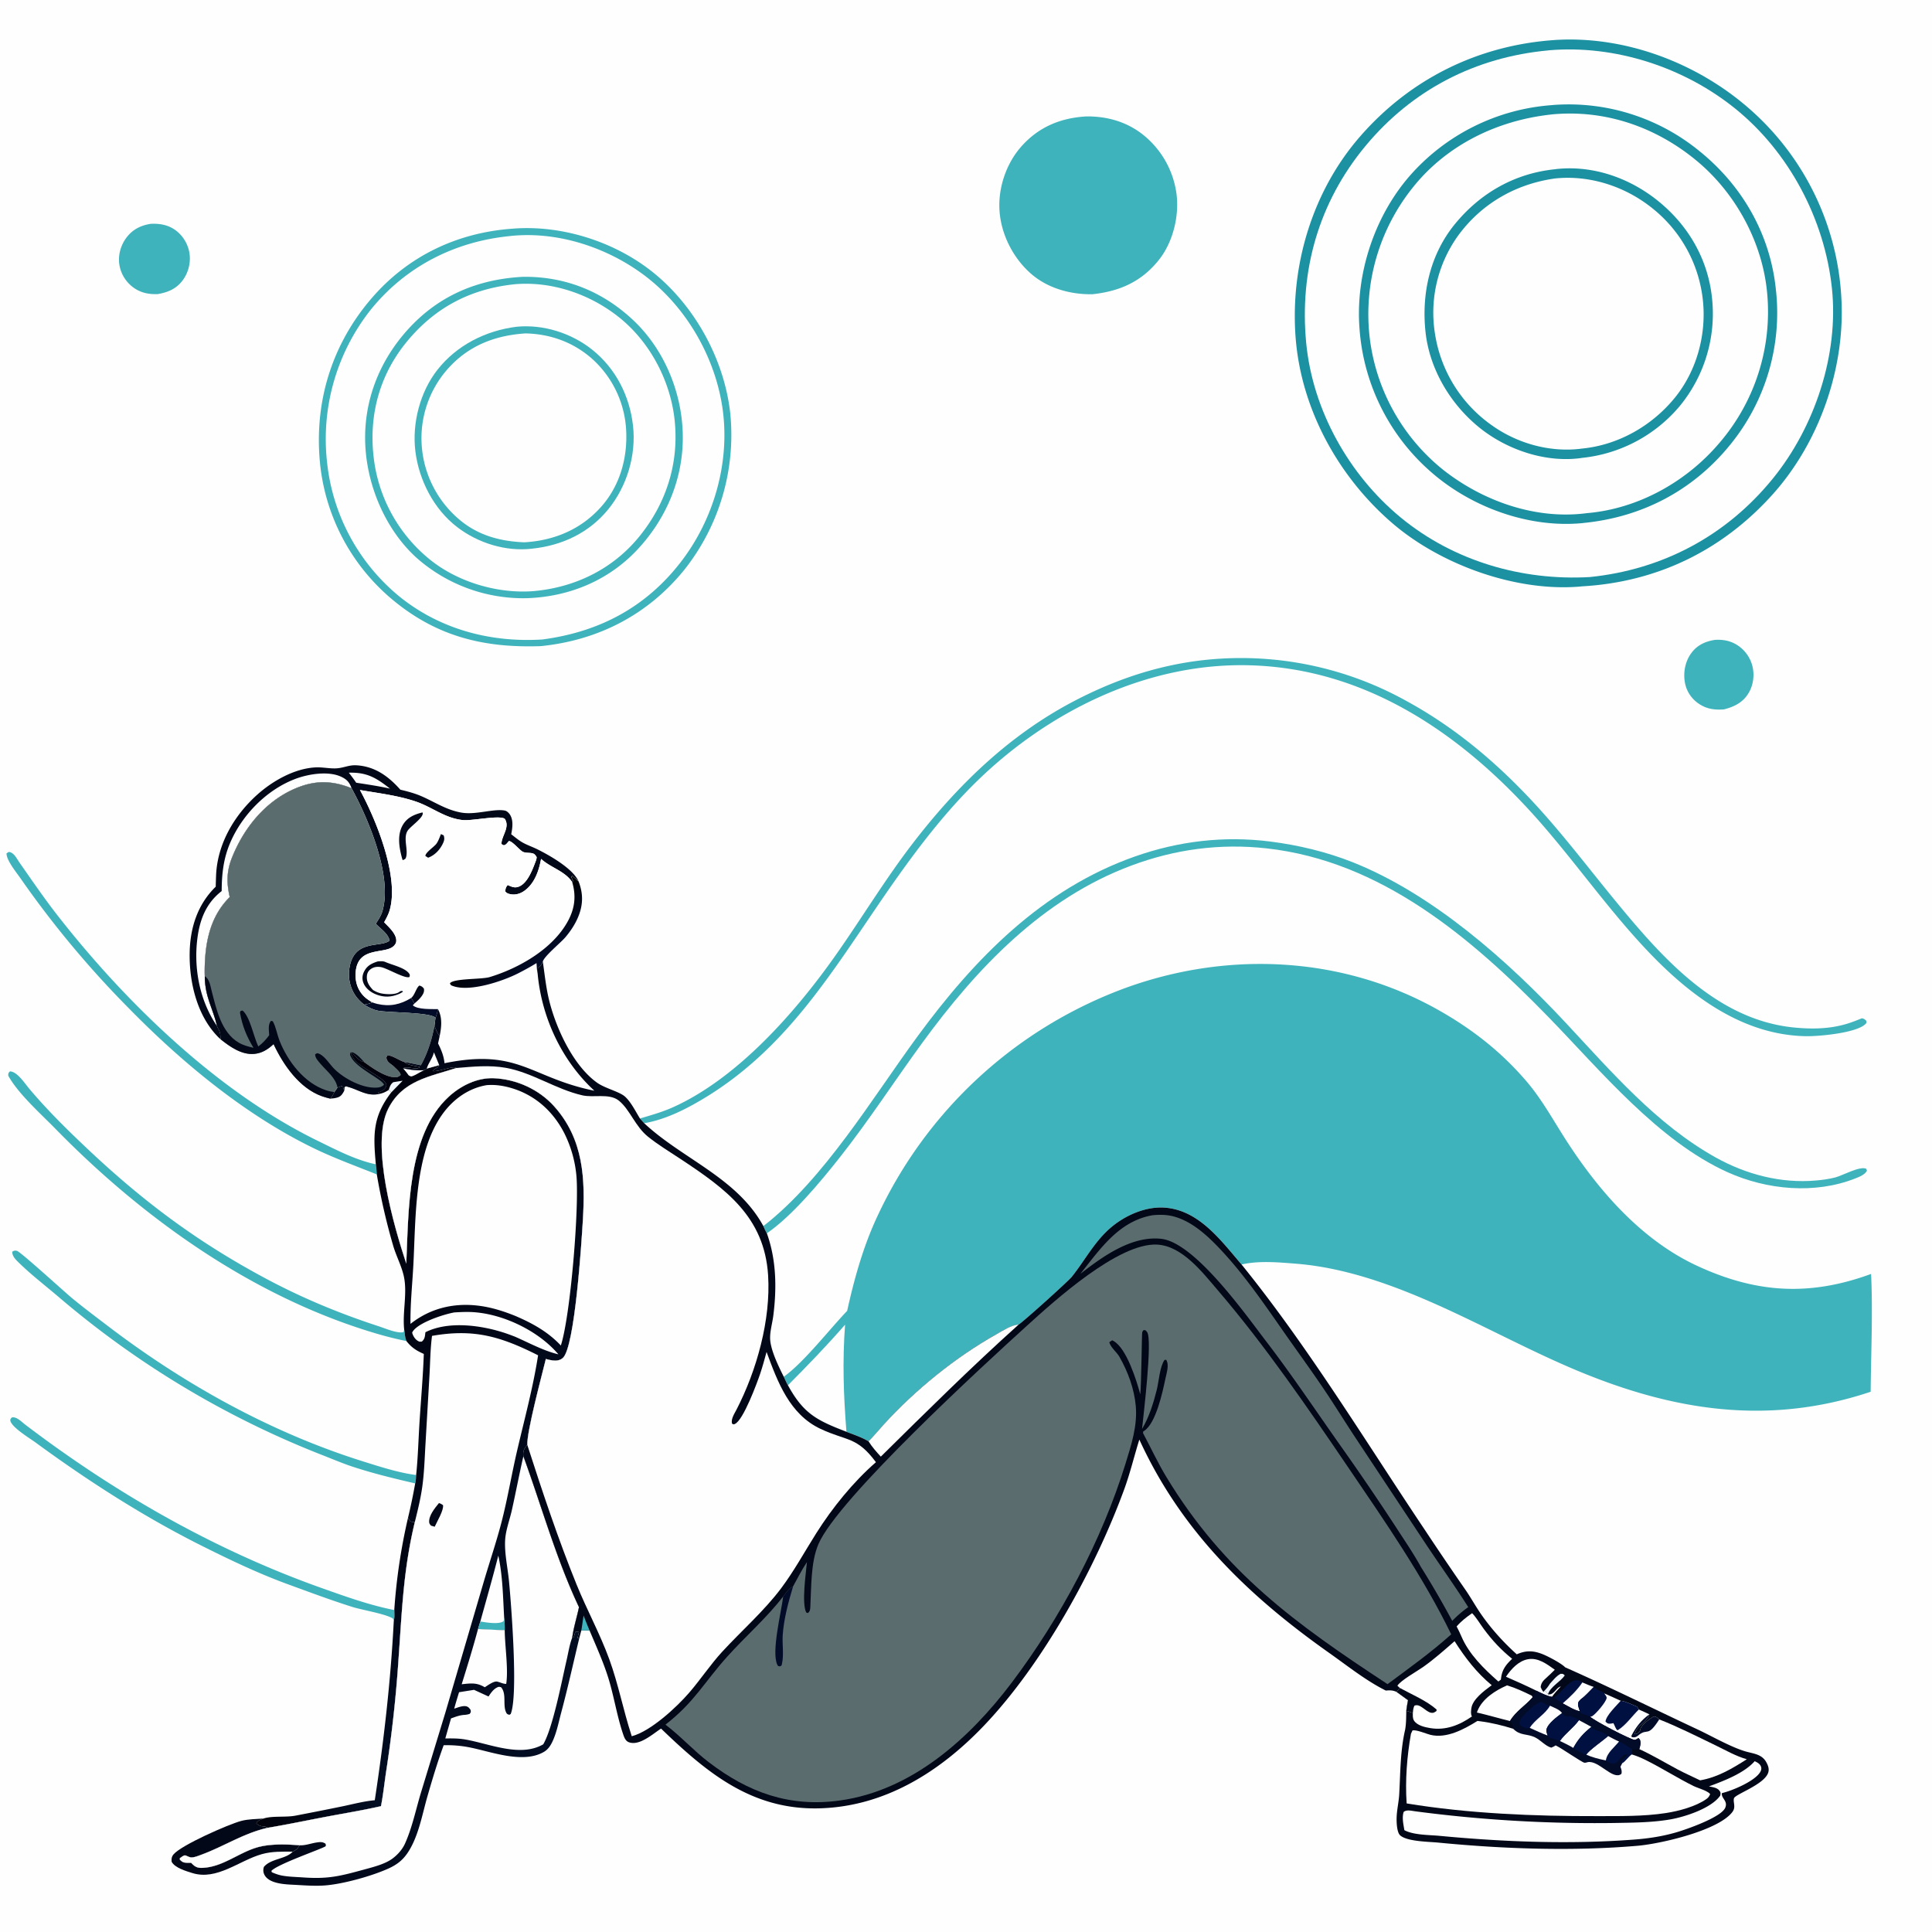
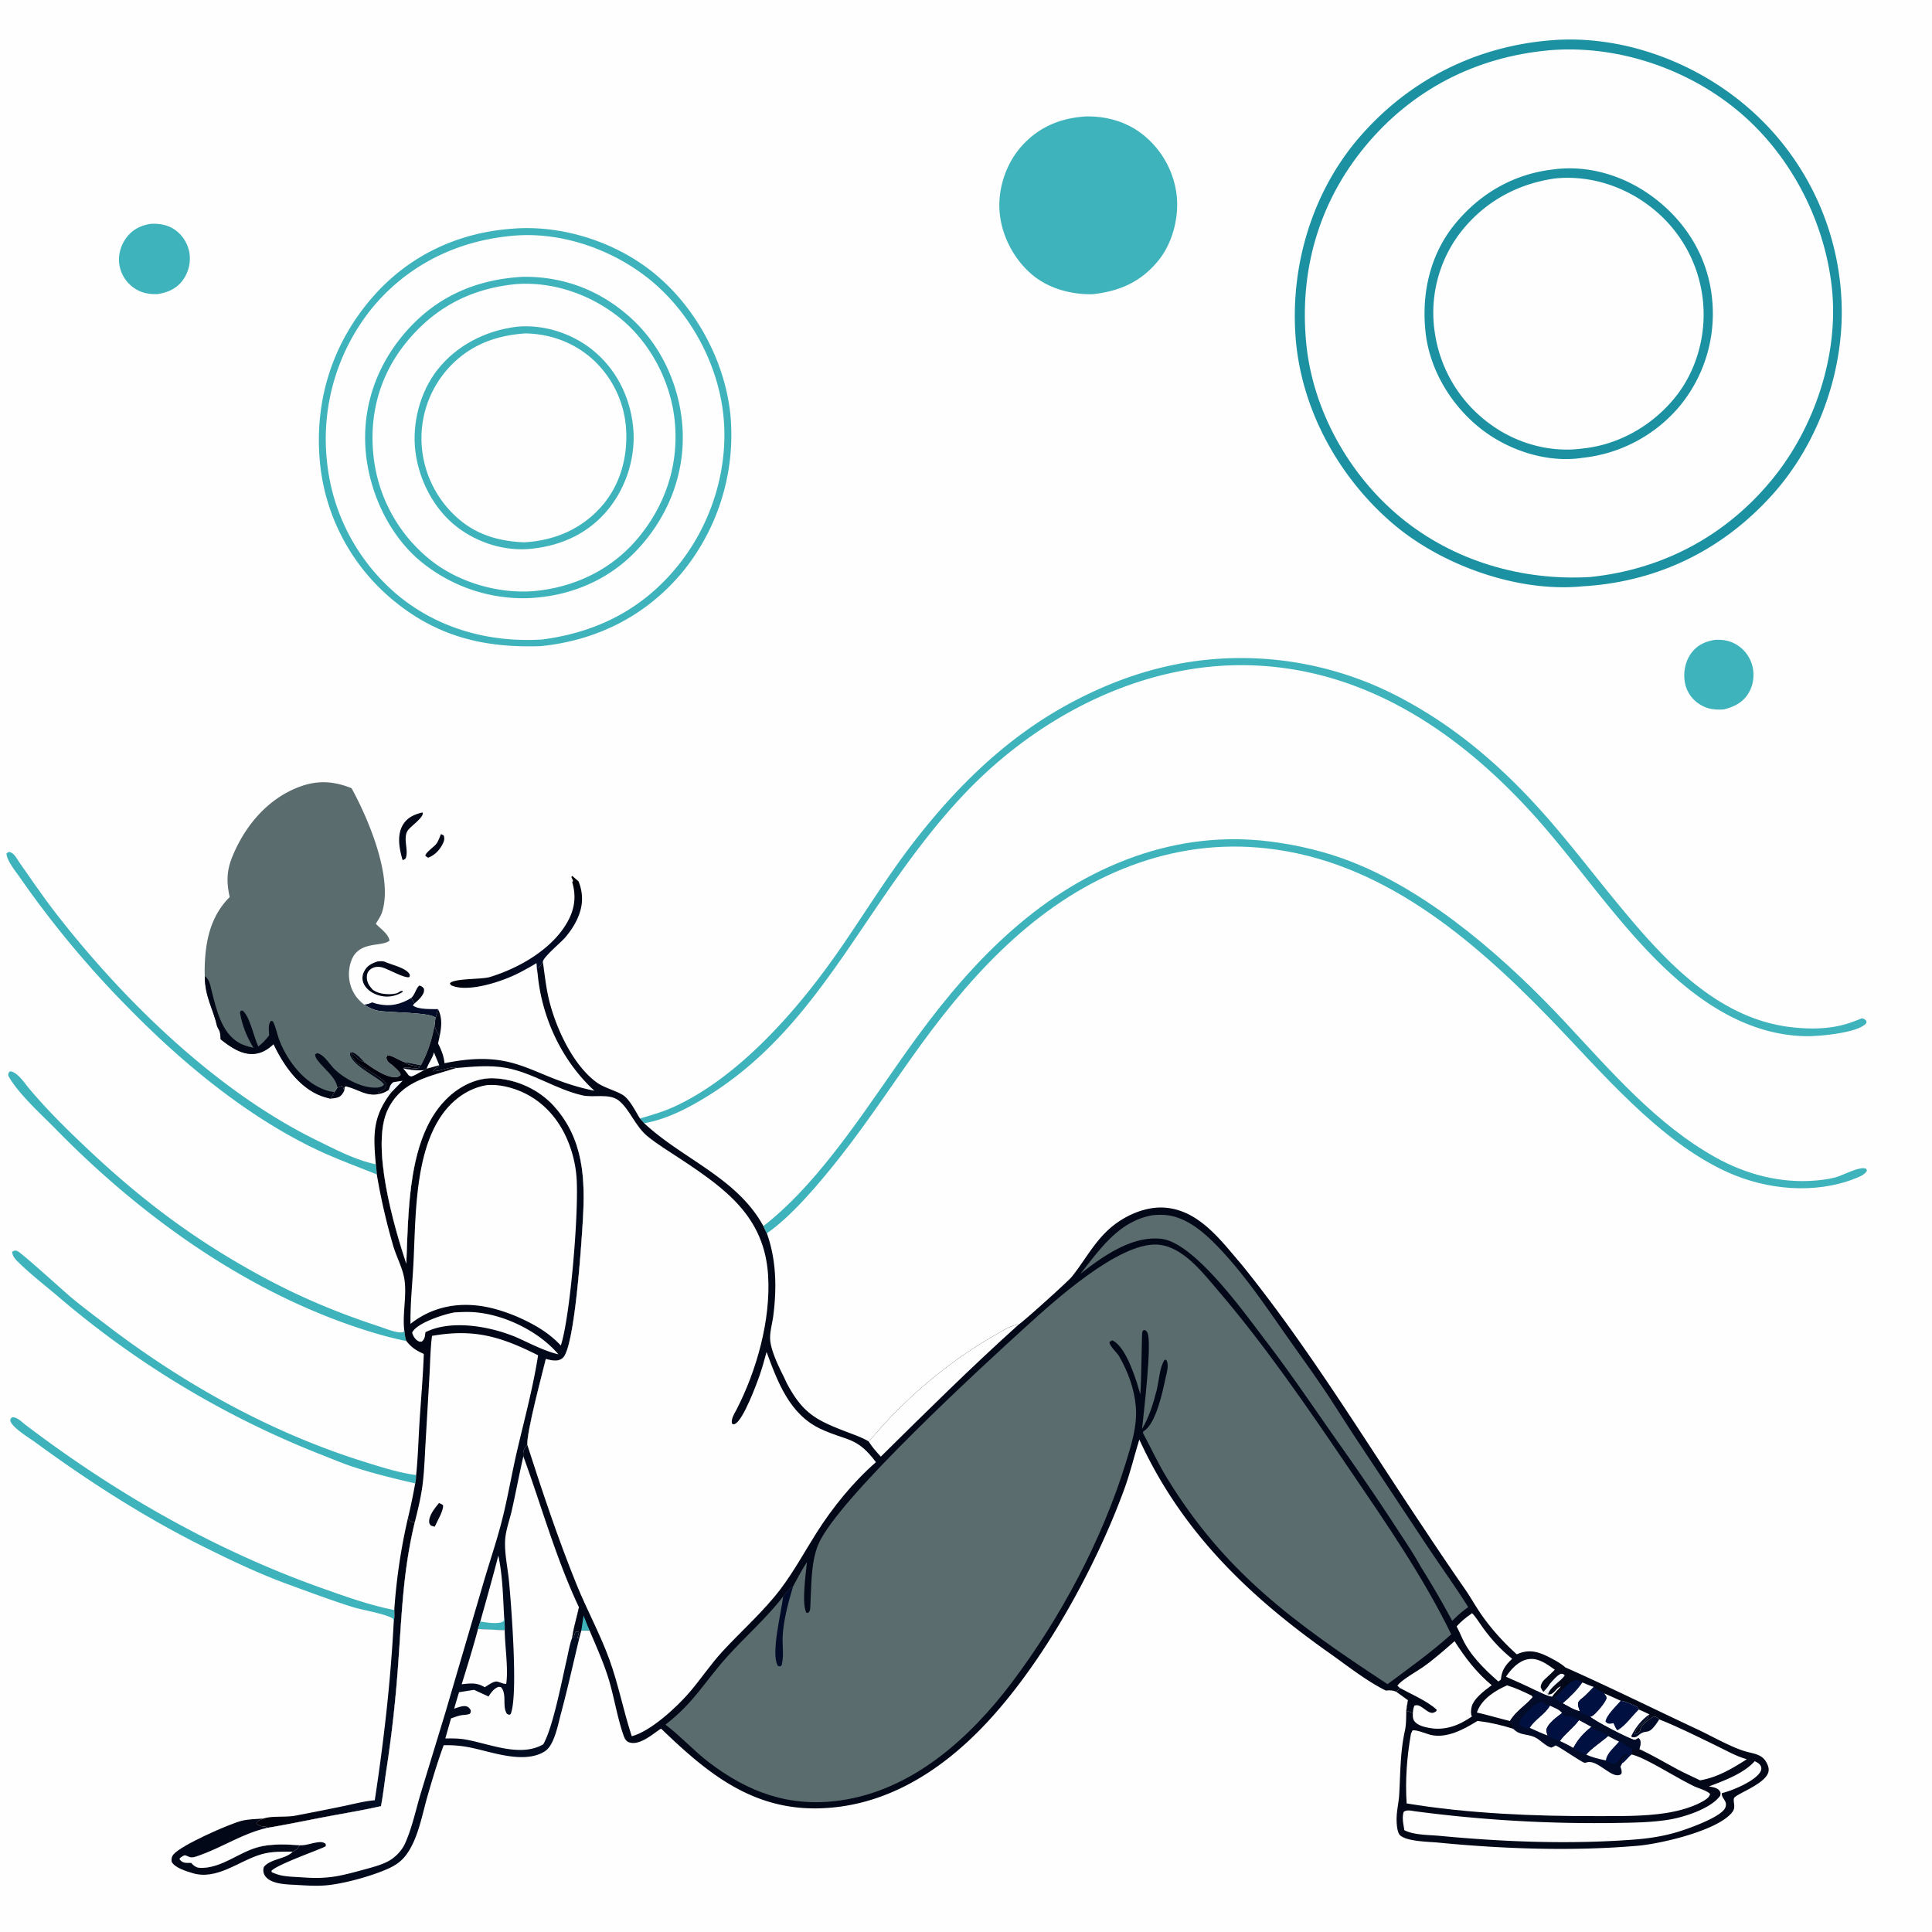
<svg xmlns="http://www.w3.org/2000/svg" style="display:block" viewBox="0 0 2048 2048">
  <defs>
    <linearGradient id="a" x1="335.026" x2="442.165" y1="1766.46" y2="1808.41" gradientUnits="userSpaceOnUse">
      <stop class="stop0" offset="0" stop-color="#000009" />
      <stop class="stop1" offset="1" stop-color="#020E24" />
    </linearGradient>
    <linearGradient id="b" x1="539.663" x2="573.268" y1="980.667" y2="1022.99" gradientUnits="userSpaceOnUse">
      <stop class="stop0" offset="0" />
      <stop class="stop1" offset="1" stop-color="#010C2A" />
    </linearGradient>
    <linearGradient id="c" x1="219.802" x2="655.902" y1="1490.32" y2="1666.47" gradientUnits="userSpaceOnUse">
      <stop class="stop0" offset="0" stop-color="#00000A" />
      <stop class="stop1" offset="1" stop-color="#020D23" />
    </linearGradient>
  </defs>
  <path fill="#FEFEFE" d="M0 0h2048v2048H0z" />
  <path fill="#020817" d="m357.81 1152.83 4.395-1.64 1.43.74 1.247 4.35c-1.739 3.26-3.152 5.78-6.908 7.04-2.556.86-5.176 1.09-7.847 1.29 1.827-2.13 3.021-4.5 4.329-6.96zm-47.531 810.02c-11.041-.07-21.943-.4-32.686 2.61-23.988 6.71-47.622 28.21-73.736 20.04-6.674-2.08-18.467-5.47-21.905-11.93-.379-2.98-.003-5.48 1.968-7.82 8.393-9.97 58.118-31.83 71.762-35.49 7.387-1.98 16.04-1.96 23.676-2.54-3.265 1.44-5.842 1.8-7.629 4.95 1.889 2.33 4.812 3.23 7.777 3.51.522.05 1.057 0 1.567.12.824.19 2.055.83 2.847 1.21-25.6 5.67-46.304 19.7-70.531 28.58-3.076 1.13-8.845 3.59-11.951 2.62-5.976-1.87-4.343-3.63-10.793 1.06l-.032 1.5c2.482 2.56 3.862 3.25 7.45 3.36 1.492.05 2.992.02 4.485 0 .224.23.446.47.672.7 3.339 3.38 5.825 4.82 10.676 4.71 21.821-.51 38.838-16.09 59.078-21.84 13.42-3.82 30.802-3.25 44.644-2.11-2.205 3.82-3.284 4.69-7.339 6.76" />
  <path fill="url(#a)" d="M432.482 1609.07c.967 1.44 1.838 3.67 3.569 4.03 1.323.28 2.375.26 3.709.19-12.241 50.74-13.613 93.82-17.325 145.43a1375 1375 0 0 1-13.164 119.42c-1.796 12.09-3.098 24.49-5.432 36.45-18.668 4.29-37.638 7.37-56.46 10.92-21.195 4-42.171 8.43-63.459 12-.792-.38-2.023-1.02-2.847-1.21-.51-.12-1.045-.07-1.567-.12-2.965-.28-5.888-1.18-7.777-3.51 1.787-3.15 4.364-3.51 7.629-4.95 9.293-3.07 23.358-1.07 33.699-3.03a3712 3712 0 0 0 50.569-10.02c11.112-2.32 22.344-5.36 33.655-6.33 9.624-63.17 16.813-125.78 20.131-189.63.886-3.83.539-8.08.533-12a618.5 618.5 0 0 1 14.537-97.64" />
  <path fill="#3EB3BB" d="m417.412 1718.71-.819-2.93c-7.551-4.99-32.903-9.15-42.985-12.33-23.146-7.3-46.334-15.99-69.148-24.33-30.946-11.33-62.047-26.21-91.48-40.97-61.303-30.76-119.851-68.45-175.118-108.92-6.377-4.67-25.17-15.93-26.89-23.16-.352-1.48.603-2.2 1.351-3.38 4.838-1.62 10.782 4.72 14.6 7.62 96.098 72.95 200.907 132.96 314.832 173.37 24.946 8.85 50.163 17.91 76.19 23.03.006 3.92.353 8.17-.533 12m22.709-146.25c-22.372-5.15-44.855-10.62-66.669-17.82-11.071-3.66-21.999-8.4-32.882-12.61a978.5 978.5 0 0 1-279.488-168.12c-13.61-11.55-28.193-22.8-40.945-35.25-3.364-3.29-7.138-6.83-7.172-11.75 1.802-1.16 2.696-1.47 4.958-.97 3.69.83 50.488 43.53 57.84 49.64 12.408 10.31 25.427 20 38.249 29.79 81.178 61.98 173.579 113.35 271.276 143.92 17.589 5.5 36.294 11.6 54.554 14.14.431.06.863.12 1.294.17-.198 2.98-.196 5.97-1.015 8.86M1817.87 678.297c7.9-.487 15.26.674 22.21 4.619a37.4 37.4 0 0 1 17.33 22.356c2.73 9.941 1.29 21.208-4.19 29.985-6.07 9.722-15.23 14.059-25.92 16.751-9.5.594-17.51-.228-25.8-5.576-8.17-5.274-13.68-13.27-15.42-22.864-1.9-10.476.16-21.982 6.38-30.719 6.33-8.885 14.91-12.886 25.41-14.552M430.833 1421.58a368 368 0 0 1-28.326-6.92c-131.308-37.87-249.145-121.34-343.796-218.15-15.589-15.94-39.328-36.99-49.956-56.23.045-2.68-.05-2.61 1.77-4.57 7.603.08 15.646 12.59 20.165 17.98 19.46 23.17 41.078 44.39 63.091 65.12 59.18 55.74 116.513 98.34 188.392 136.73 38.626 20.63 78.011 36.91 119.634 50.48 6.389 2.09 19.852 7.92 26.064 6.04l.561-2.8c.798 4.07.744 8.52 2.401 12.32M159.777 237.272c8.858-.43 17.302.829 24.855 5.775 8.251 5.402 14.099 14.371 15.974 24.03 1.991 10.256-.603 21.388-6.751 29.81-6.754 9.252-15.843 13.042-26.758 14.872-8.367.262-15.929-.909-23.199-5.322a37.16 37.16 0 0 1-17.11-24.469c-2.026-10.115.73-21.016 6.708-29.334 6.555-9.12 15.376-13.672 26.281-15.362M399.433 1244.91c-23.03-9.23-46.132-17.56-68.455-28.51-71.988-35.3-138.473-90.45-194.343-147.5A1042 1042 0 0 1 21.448 930.664c-4.252-6.184-14.61-18.618-14.53-26.064l2.368-1.527c5.499.48 8.371 7.005 11.346 11.253 13.184 18.832 26.31 38.074 40.46 56.183 72 92.141 169.452 186.761 275.055 238.471 19.454 9.52 39.757 20.23 60.972 24.97l1.285.28c.478 3.56.814 7.09 1.029 10.68" />
-   <path fill="#020817" d="M228.681 939.931a716 716 0 0 1 .395-12.501c1.532-33.014 19.16-62.965 43.328-84.776 16.43-14.829 40.08-28.319 62.729-29.214 7.473-.295 15.296 1.641 22.64.947 7.148-.675 12.466-3.595 20.149-3.139 19.543 1.157 33.896 11.666 46.444 25.84 7.612 1.814 15.397 3.866 22.578 7.011 14.583 6.385 26.05 14.43 42.117 17.282 15.454 2.743 34.582-4.586 46.369-2.084 1.877.399 4.01 2.515 5.061 4.124 3.948 6.036 2.731 14.323 1.408 20.953 3.717 2.759 7.312 5.914 11.296 8.273 5.035 2.98 10.793 4.869 16.051 7.453 13.111 6.442 38.325 20.754 44.049 34.215a285 285 0 0 0-6.789-5.834l-.831 1.2 1.822 4.084-.93 1.339c-7.404-11.308-21.568-14.949-31.753-23.55l-1.263-1.051c-2.215 12.353-6.758 25.719-17.298 33.516-4.279 3.165-9.535 4.923-14.867 3.905-2.613-.499-4.107-.967-5.81-3.013.326-3.064.561-4.231 2.579-6.729l1.125.488c3.825 1.616 6.605 2.783 10.693 1.187 9.558-3.733 14.738-18.655 18.134-27.558.482-1.265.7-2.402.791-3.748-1.475-2.259-2.25-3.597-5.055-4.144-3.022-.59-7.155-.118-9.857-1.612-3.401-1.88-11.31-11.616-14.596-11.203l-.661.789c-1.459 1.714-2.398 3.212-4.727 3.66l-2.459-1.279c.066-8.844 9.378-17.853 3.53-26.77-5.606-4.192-34.801 2.367-44.561 1.309-19.293-2.092-32.426-13.838-50.003-19.737-18.861-6.33-39.371-8.759-58.959-12.122 17.261 31.723 42.107 92.601 31.335 128.013-1.302 4.277-3.538 8.29-5.676 12.195 4.623 4.786 12.651 11.871 12.847 18.985.067 2.408-.498 3.685-2.072 5.525-8.774 10.3-38.927-.35-40.986 28.79-.641 9.07 1.777 17.47 7.942 24.25 2.78 3.06 6.125 5.18 9.609 7.35-3.028 1.41-5.168 2.01-8.485 2.41a46.3 46.3 0 0 1-7.512-7.25c-6.669-8.14-9.63-19.32-8.388-29.71 3.963-33.162 33.06-22.97 42.772-30.882-1.156-7.164-9.728-12.762-14.588-17.894 2.426-3.879 5.286-7.963 6.684-12.342 11.764-36.86-14.556-98.965-32.366-131.35-20.97-8.422-39.038-8.574-59.898.378-31.741 13.623-54.507 41.985-67.023 73.592-5.627 14.212-5.6 26.7-2.237 41.416-21.077 20.824-26.301 48.82-26.556 77.582a114 114 0 0 0 .116 6.36c.226 22.25 8.629 33.73 12.994 52.82.136.32.268.64.409.95 1.071 2.39.128.32 1.489 2.81 1.738 3.18 1.752 6.71 1.89 10.24-1.001-.87-1.94-1.71-2.867-2.66-22.237-22.75-30.438-57.86-29.933-88.86.435-26.654 8.351-51.425 27.631-70.229" />
  <path fill="#FEFEFE" d="M369.76 819.092c19.279-.542 29.026 5.423 43.663 16.88-11.86-2.642-23.84-4.413-35.843-6.256-2.463-3.67-5.088-7.151-7.82-10.624M234.99 944.578c.088-18.141 1.848-34.474 9.073-51.313 12.614-29.396 38.273-55.676 68.265-67.312 13.909-5.396 35.576-9.09 49.487-2.492 6.057 2.873 8.574 5.86 10.851 12.071-20.97-8.422-39.038-8.574-59.898.378-31.741 13.623-54.507 41.985-67.023 73.592-5.627 14.212-5.6 26.7-2.237 41.416-21.077 20.824-26.301 48.82-26.556 77.582a114 114 0 0 0 .116 6.36c.226 22.25 8.629 33.73 12.994 52.82-18.382-26.73-24.907-61.12-20.808-93.071 2.579-20.099 9.347-37.345 25.736-50.031" />
  <path fill="#3EB3BB" d="M809.205 1299.71c64.696-50.32 115.236-135.41 163.339-201.03 60.496-82.53 132.266-156.211 230.706-190.835 46.19-16.248 94.26-21.96 142.93-15.821 29.86 3.766 59.88 10.901 87.85 22.024 84.64 33.657 163.96 104.022 225.48 169.922 48.34 51.77 96.55 108.13 159.27 143.04 32.32 17.99 69.18 27.66 106.29 24.37 6.82-.6 13.85-1.55 20.48-3.27 7.65-1.99 25.72-12.22 32.63-9.22l.89 1.92c-1.8 4.24-8.39 6.82-12.49 8.43-42.87 16.88-93.58 12.11-135.08-6.56-73.7-33.16-134.81-107.76-190.35-164.82-81.88-84.132-177.4-165.162-298.55-178.564-49.39-5.465-97.12.956-143.55 18.323-94.07 35.182-163.72 108.771-221.621 188.131-29.567 40.53-56.642 82.53-87.851 121.94-20.466 25.84-49.895 61.21-76.661 79.67-1.469-2.43-2.539-5.07-3.712-7.65" />
  <path fill="#3EB3BB" d="M678.377 1185.65c11.82-3.5 23.87-6.9 35.13-11.97 68.65-30.93 130.227-101.24 172.631-161.54 27.628-39.293 52.513-80.635 81.873-118.729 46.759-60.673 101.359-113.864 169.629-149.742 39.88-20.96 81.22-35.713 125.9-42.349a360.77 360.77 0 0 1 226.57 41.325c52.9 28.712 97.96 67.023 138.5 111.275 28.87 31.502 54.81 65.671 81.88 98.715 49.63 60.565 108.32 128.575 191.66 136.605 18.75 1.81 37.27 1.53 55.45-3.92 5.42-1.63 10.77-3.74 16.01-5.88 2.4.5 2.77.84 4.62 2.49.25 1.41.76 1.89-.3 3.09-8.88 10-49.86 13.59-63.17 13.39-66.48-1-121.53-41.72-165.75-87.77-40.27-41.918-74.09-89.893-112.01-133.961-81.15-94.282-185.67-168.819-314.36-171.491-107.45-2.231-210.76 48.72-286.62 122.501-30.73 29.881-57.808 64.401-82.673 99.217C890.98 1014.23 842.4 1106.08 746.902 1163.88c-19.533 11.82-41.335 22.89-64.031 26.79zM1151.39 123.413c21.58-.27 42.23 5.394 59.45 18.742a96.5 96.5 0 0 1 36.33 63.636c2.96 23.426-3.84 51.019-18.61 69.6-18.43 23.19-41.47 33.326-70.34 36.492-23.06.462-47.21-6.116-64.89-21.373-19.17-16.544-32.05-41.708-33.8-67.016-1.67-24.06 7.04-50.06 23.03-68.115 18.4-20.787 41.5-30.324 68.83-31.966" />
  <path fill="#FEFEFE" d="M381.55 837.442c19.588 3.363 40.098 5.792 58.959 12.122 17.577 5.899 30.71 17.645 50.003 19.737 9.76 1.058 38.955-5.501 44.561-1.309 5.848 8.917-3.464 17.926-3.53 26.77l2.459 1.279c2.329-.448 3.268-1.946 4.727-3.66l.661-.789c3.286-.413 11.195 9.323 14.596 11.203 2.702 1.494 6.835 1.022 9.857 1.612 2.805.547 3.58 1.885 5.055 4.144-.091 1.346-.309 2.483-.791 3.748-3.396 8.903-8.576 23.825-18.134 27.558-4.088 1.596-6.868.429-10.693-1.187l-1.125-.488c-2.018 2.498-2.253 3.665-2.579 6.729 1.703 2.046 3.197 2.514 5.81 3.013 5.332 1.018 10.588-.74 14.867-3.905 10.54-7.797 15.083-21.163 17.298-33.516l1.263 1.051c10.185 8.601 24.349 12.242 31.753 23.55l.93-1.339-1.822-4.084.831-1.2a285 285 0 0 1 6.789 5.834c5.309 13.528 4.818 25.837-1.025 39.078-3.272 7.416-7.828 14.086-13.048 20.261-4.722 5.585-22.556 20.116-23.807 25.686-1.247 3.25-2.403 4.49-5.161 6.58-.168 2.06-.27 4.11-.337 6.18 4.253 46.59 25.652 92.41 60.15 124.12-67.915-13.71-79.907-45.32-158.879-29.16-.688-7.68-3.424-14.18-6.83-20.98l1.659-7.58c-2.472-3.48-4.027-7.23-5.458-11.22l1.078-8.5c-6.235-5.96-50.465-5.22-60.945-7.41-5.612-1.17-9.853-3.41-14.628-6.41 3.317-.4 5.457-1 8.485-2.41-3.484-2.17-6.829-4.29-9.609-7.35-6.165-6.78-8.583-15.18-7.942-24.25 2.059-29.14 32.212-18.49 40.986-28.79 1.574-1.84 2.139-3.117 2.072-5.525-.196-7.114-8.224-14.199-12.847-18.985 2.138-3.905 4.374-7.918 5.676-12.195 10.772-35.412-14.074-96.29-31.335-128.013" />
  <path fill="#020817" d="M464.276 1069.71c4.826 8.97 3.717 19.16 1.741 28.79-2.472-3.48-4.027-7.23-5.458-11.22l1.078-8.5c1.261-2.41 1.887-6.38 2.639-9.07m-28.436-11.8c.235-.21.476-.42.705-.64 3.283-3.14 5.01-10.81 8.124-12.56 2.554.94 2.96 1.17 4.695 3.26.546 3.04-.461 5.26-2.171 7.71-2.212 3.17-5.006 5.62-7.925 8.11-1.005-2.1-2.125-3.95-3.428-5.88m31.576-173.733 2.857 1.3c1.198 3.328.684 5.609-.841 8.773-3.247 6.734-8.57 12.352-15.603 14.961l-2.904-1.857c.023-3.717 8.979-9.383 11.583-12.83 2.168-2.872 3.527-7.027 4.908-10.347m-19.553-22.983c2.443 4.758-12.708 14.571-15.807 19.478-5.057 8.009 1.223 20.63-1.889 28.809-.524 1.379-2.071 1.707-3.304 2.347a44 44 0 0 1-.85-2.722c-3.034-11.176-5.142-24.628 1.243-35.027 4.742-7.721 12.164-10.807 20.607-12.885m-47.412 157.936c2.796-.17 5.592-.49 8.212.68 6.951 3.1 20.801 5.99 25.133 12.33.982 1.44.54 1.9.294 3.48-4.661 2.32-23.788-9.43-30.474-10.48-3.983-.63-7.761-.11-10.995 2.44-2.471 1.94-3.597 4.46-3.741 7.55-.282 6.06 2.62 10.14 6.57 14.33 2.332 1.43 4.536 2.49 7.186 3.23 4.911 1.38 15.699 2.02 20.124-.85 1.684-1.09 1.254-1.13 3.51-1.48l.941.81c-1.555 1.16-2.886 1.88-4.69 2.64-8.408 3.51-16.472 3.52-24.936-.15-5.393-2.33-10.583-6.6-12.56-12.31-1.367-3.94-.897-7.94 1.013-11.62 3.245-6.25 7.998-8.5 14.413-10.6" />
  <path fill="#020B27" d="M394.549 1062.55c1.8.63 3.62 1.25 5.481 1.68 13.223 3.07 24.486.65 35.81-6.32 1.303 1.93 2.423 3.78 3.428 5.88l-1.675 1.89c5.087 4.65 19.796 3.91 26.683 4.03-.752 2.69-1.378 6.66-2.639 9.07-6.235-5.96-50.465-5.22-60.945-7.41-5.612-1.17-9.853-3.41-14.628-6.41 3.317-.4 5.457-1 8.485-2.41" />
  <path fill="url(#b)" d="m606.567 935.104.93-1.339-1.822-4.084.831-1.2a285 285 0 0 1 6.789 5.834c5.309 13.528 4.818 25.837-1.025 39.078-3.272 7.416-7.828 14.086-13.048 20.261-4.722 5.585-22.556 20.116-23.807 25.686-1.247 3.25-2.403 4.49-5.161 6.58-.168 2.06-.27 4.11-.337 6.18-.868-3.56-.897-7.51-1.191-11.16-6.182 3.8-12.62 7.32-19.078 10.64-16.657 8.55-51.129 20.09-69.269 13.72-2.225-.78-2.36-.68-3.454-2.87 3.566-5.46 33.447-4.04 42.204-6.7 31.108-9.42 66.851-29.81 82.864-59.282 7.328-13.49 8.914-26.59 4.574-41.344" />
  <path fill="#5B6C6F" d="M243.508 950.918c-3.363-14.716-3.39-27.204 2.237-41.416 12.516-31.607 35.282-59.969 67.023-73.592 20.86-8.952 38.928-8.8 59.898-.378 17.81 32.385 44.13 94.49 32.366 131.35-1.398 4.379-4.258 8.463-6.684 12.342 4.86 5.132 13.432 10.73 14.588 17.894-9.712 7.912-38.809-2.28-42.772 30.882-1.242 10.39 1.719 21.57 8.388 29.71a46.3 46.3 0 0 0 7.512 7.25c4.775 3 9.016 5.24 14.628 6.41 10.48 2.19 54.71 1.45 60.945 7.41l-1.078 8.5c-2.759 14.64-7.126 28.91-14.44 41.96-5.804-1.17-11.645-2.55-17.493-3.44-5.247-1.56-13.194-7.32-17.986-7.05l-1.092 2.42c1.049 5.52 4.707 6.05 8.407 9.76 2.056 2.07 6.715 5.82 6.705 8.66-1.505 1.11-2.124 1.87-4.027 2.15-10.557 1.57-26.68-10.15-34.674-15.99-.613-.17-1.232-.33-1.838-.53-3.936-1.3-6.929-5.21-9.949-7.91-1.091-.97-.729-.65-2.377-1.12 1.471 3.36 3.179 6.62 5.792 9.25 7.464 7.5 26.992 16.01 31.454 23.02.609.96.541 2.55.099 3.52-1.652 3.61-5.035 5.03-8.563 6.28.393.49.727 1.06 1.253 1.39-13.134 2.75-21.561-4.57-33.411-7.67-2.298-.61-1.27-.74-3.265.42l-.272 3.88-1.247-4.35-1.43-.74-4.395 1.64-3.354 4.82c-1.308 2.46-2.502 4.83-4.329 6.96-3.068-.75-6.113-1.58-9.084-2.65-23.838-8.63-40.752-33.19-51.037-55.15-5.982 5.58-12.225 9.61-20.546 10.36-13.349 1.2-25.706-7.61-35.61-15.49-.138-3.53-.152-7.06-1.89-10.24-1.361-2.49-.418-.42-1.489-2.81-.141-.31-.273-.63-.409-.95-4.365-19.09-12.768-30.57-12.994-52.82a114 114 0 0 1-.116-6.36c.255-28.762 5.479-56.758 26.556-77.582" />
  <path fill="#020817" d="M357.81 1152.83c-2.044-10.24-10.977-16.98-17.565-24.59-2.361-2.73-6.434-6.88-6.165-10.66l2.125-1.17c6.618 1.09 12.209 10.24 16.531 14.97 9.817 10.75 28.856 21.15 43.495 21.56 4.083.11 7.823-.1 10.839-3.01-1.19-5.61-29.365-17.47-35.155-29.82-1.005-2.14-1.11-2.18-.288-4.49l2.489-.02c4.897 2.18 8.21 6.33 11.843 10.15-.613-.17-1.232-.33-1.838-.53-3.936-1.3-6.929-5.21-9.949-7.91-1.091-.97-.729-.65-2.377-1.12 1.471 3.36 3.179 6.62 5.792 9.25 7.464 7.5 26.992 16.01 31.454 23.02.609.96.541 2.55.099 3.52-1.652 3.61-5.035 5.03-8.563 6.28.393.49.727 1.06 1.253 1.39-13.134 2.75-21.561-4.57-33.411-7.67-2.298-.61-1.27-.74-3.265.42l-.272 3.88-1.247-4.35-1.43-.74zm-140.742-117.97c5.045 2.99 5.884 10.09 7.258 15.39 4.978 19.2 10.093 44.04 28.659 54.94 4.896 2.87 10.234 4.31 15.735 5.51-7.356-12.06-11.959-23.48-14.366-37.38l.73-1.71 1.983-.43c7.815 6.15 11.967 28.27 16.735 38.11 4.689-3.48 8.072-7.24 11.56-11.9-.239-4.84-1.507-11.47 1.925-15.28l1.93.51c3.428 6.36 4.506 14.01 7.18 20.76 8.631 21.78 26.188 44.7 49.177 52.32 2.855.95 5.903 1.56 8.882 1.95-1.308 2.46-2.502 4.83-4.329 6.96-3.068-.75-6.113-1.58-9.084-2.65-23.838-8.63-40.752-33.19-51.037-55.15-5.982 5.58-12.225 9.61-20.546 10.36-13.349 1.2-25.706-7.61-35.61-15.49-.138-3.53-.152-7.06-1.89-10.24-1.361-2.49-.418-.42-1.489-2.81-.141-.31-.273-.63-.409-.95-4.365-19.09-12.768-30.57-12.994-52.82" />
  <path fill="url(#c)" d="M401.83 1159.65c-.526-.33-.86-.9-1.253-1.39 3.528-1.25 6.911-2.67 8.563-6.28.442-.97.51-2.56-.099-3.52-4.462-7.01-23.99-15.52-31.454-23.02-2.613-2.63-4.321-5.89-5.792-9.25 1.648.47 1.286.15 2.377 1.12 3.02 2.7 6.013 6.61 9.949 7.91.606.2 1.225.36 1.838.53 7.994 5.84 24.117 17.56 34.674 15.99 1.903-.28 2.522-1.04 4.027-2.15.01-2.84-4.649-6.59-6.705-8.66-3.7-3.71-7.358-4.24-8.407-9.76l1.092-2.42c4.792-.27 12.739 5.49 17.986 7.05.353.28.696.58 1.06.85 3.356 2.5 11.269 3.4 15.414 4.34-1.552 1.61-2.214 1.43-4.386 1.5-4.336.14-9.522-2.07-13.459-.06 7.915 1.62 14.644 2.6 22.766 1.95l2.326-1.62 13.249-3.67c-.134.28-.234.57-.403.83-1.101 1.65-2.719 2.24-4.341 3.26-1.421.89-.923.53-1.915 2.21 5.422 1.02 22.27-6.11 24.839-3.27-28.69 9.24-57.127 13.33-72.203 43.11-19.24 38 5.976 124.67 19.106 164.28 2.568-55.43.963-136.48 45.036-176.94 12.784-11.73 30.211-20.36 47.876-19.59 24.045 1.05 47.807 11.91 63.847 29.79 31.225 34.82 33.041 76.89 30.378 121.2-1.299 21.59-8.396 134.08-21.165 145.49-2.989 2.68-6.913 3.13-10.758 2.67-2.458-.29-4.886-.95-7.279-1.57-4.215 17.32-20.402 77.5-19.618 91.16-3.364 3.76-4.656 6.19-4.278 11.32.015.2.057.4.085.61 19.486 53.33 34.628 108.5 58.935 159.99-2.193 10.67-5.715 21.46-7.131 32.22l1.573.04a116 116 0 0 1 1.635-5.83c2.169-.67 1.626-.88 3.959.13a178 178 0 0 0-1.575 6.14l1.846.24c-6.315 26.23-12.099 52.53-19.074 78.59-2.531 9.46-4.527 19.72-8.352 28.74-2.218 5.23-5.009 10.24-10.045 13.17-22.462 13.06-56.423-.48-79.463-4.91a124.2 124.2 0 0 0-26.799-2.16c-6.503 17.66-11.918 35.82-17.135 53.9-5.685 19.7-9.633 43.51-21.381 60.63-5.288 7.71-11.548 12.33-19.974 16.15-17.543 7.97-47.875 16.43-67.108 17.93-10.09.79-20.355.05-30.447-.52-8.108-.45-17.022-.58-24.714-3.44-3.843-1.43-7.633-3.83-9.42-7.67-1.227-2.63-1.256-5.26-.387-8.01 7.523-8.98 23.39-8.11 30.533-16.13 4.055-2.07 5.134-2.94 7.339-6.76-13.842-1.14-31.224-1.71-44.644 2.11-20.24 5.75-37.257 21.33-59.078 21.84-4.851.11-7.337-1.33-10.676-4.71-.226-.23-.448-.47-.672-.7-1.493.02-2.993.05-4.485 0-3.588-.11-4.968-.8-7.45-3.36l.032-1.5c6.45-4.69 4.817-2.93 10.793-1.06 3.106.97 8.875-1.49 11.951-2.62 24.227-8.88 44.931-22.91 70.531-28.58 21.288-3.57 42.264-8 63.459-12 18.822-3.55 37.792-6.63 56.46-10.92 2.334-11.96 3.636-24.36 5.432-36.45a1375 1375 0 0 0 13.164-119.42c3.712-51.61 5.084-94.69 17.325-145.43-1.334.07-2.386.09-3.709-.19-1.731-.36-2.602-2.59-3.569-4.03a609 609 0 0 0 7.639-36.61c.819-2.89.817-5.88 1.015-8.86 1.958-18.73 2.41-37.83 3.611-56.63 1.525-23.89 3.676-47.81 4.508-71.74-7.979-3.59-12.858-6.62-18.422-13.65-1.657-3.8-1.603-8.25-2.401-12.32-1.901-18.1 3.328-37.68-.111-55.18-2.203-11.21-8.137-22.13-11.419-33.18a670 670 0 0 1-17.469-75.99 145 145 0 0 0-1.029-10.68c-2.857-31.59-3.417-50.4 16.278-76.14-.729-1.04-1.733-1.84-2.654-2.7-3.446 2.27-6.141 3.45-10.198 4.26" />
  <path fill="#F1F7FD" d="M412.028 1155.39c1.404-3.7 1.663-5.72 4.826-8.19a627 627 0 0 1 9.985-1.58l-12.157 12.47c-.729-1.04-1.733-1.84-2.654-2.7" />
  <path fill="#FEFEFE" d="M427.255 1132.43c7.915 1.62 14.644 2.6 22.766 1.95-4.578 1.76-8.58 4.94-13.091 6.46-1.607.55-2.291-.25-3.744-.93-1.844-2.63-3.833-5.04-5.931-7.48m100.971 516.58c4.693 21.43 4.971 44.03 6.216 65.88.522 4.42.605 8.68.588 13.13-9.43-.14-18.884-.76-28.306-1.19a390 390 0 0 1 2.45-8.01c6.429-23.15 13.149-46.53 19.052-69.81" />
  <path fill="#3EB3BB" d="M534.442 1714.89c.522 4.42.605 8.68.588 13.13-9.43-.14-18.884-.76-28.306-1.19a390 390 0 0 1 2.45-8.01c5.772 1.06 18.552 3.14 23.811.21 1.381-.77 1.188-2.71 1.457-4.14" />
  <path fill="#FEFEFE" d="M481.525 1391.23c7.332-.44 14.623-.78 21.957-.17 31.697 2.62 67.815 20.27 88.431 44.59-15.873-3.76-31.013-12.16-45.96-18.69a240 240 0 0 0-9.966-3.67c-25.052-8.42-60.403-13.44-85.019-1.07-.586 4.24-.426 6.95-3.772 9.89-1.918.1-2.359.39-4.106-.62-3.19-1.84-5.276-5.37-6.208-8.83.496-.93.599-1.22 1.191-2 6.951-9.12 32.022-17.35 43.452-19.43m25.199 335.6c9.422.43 18.876 1.05 28.306 1.19.118 16.74 4.01 41.25 1.563 57.02-3.752-.14-6.11-1.72-9.612-2.48-3.56-.77-10.046 4.11-13.113 6-8.562-5.18-14.93-4.18-24.457-3.17 6.037-19.41 12.068-38.92 17.313-58.56" />
  <path fill="#FEFEFE" d="M554.803 1543.65c19.486 53.33 34.628 108.5 58.935 159.99-2.193 10.67-5.715 21.46-7.131 32.22-2.876 7.4-4.194 16.2-5.986 23.96-5.204 22.52-14.529 71.61-24.756 89.23-24.722 14.28-57.716-1.02-83.467-5.26-6.752-1.11-13.535-1.03-20.358-.97l6.056-21.24c4.421-1.55 8.885-3.35 13.596-3.68 2.34-.16 3.996-.38 6.216-1.14 1.381-1.95 1.279-1.83.937-4.21-1.053-1.42-1.941-2.79-3.65-3.5-3.86-1.61-9.906 1.01-13.713 2.2 1.553-5.85 3.377-11.63 5.125-17.42l15.887-2.54 15.366 7.07c2.262-3.48 4.947-7.41 8.713-9.4 2.086-1.1 2.476-.98 4.614-.38 6.078 7.1 1.552 18.61 5.278 26.55.947 2.02 1.501 2.01 3.475 2.66l1.4-.85c8.11-19.49.64-115.04-1.75-140.51-1.348-14.36-5.042-30.23-4.081-44.56.678-10.08 4.819-20.98 7.04-30.9 4.274-19.06 7.869-38.27 12.254-57.32m-38.772-393.37c9.626-.74 18.802.77 27.966 3.69 24.207 7.72 42.547 24.62 54.123 47.14a126 126 0 0 1 12.78 44c3.414 33.26-6.157 149.82-16.387 181.19-13.613-14.51-29.948-23.5-48.071-31.3-13.14-5.3-26.074-9.39-40.203-11.02-25.944-2.98-50.525 3.09-71.088 19.38-.336-20.71 1.91-41.57 3.015-62.25 2.672-50.04.883-118.85 31.169-160.5 11.289-15.53 27.564-27.2 46.696-30.33" />
  <path fill="#FEFEFE" d="M457.962 1416.08c44.413-7.78 72.723.58 112.434 20.59-5.267 33.91-14.326 67.31-22.142 100.71-5.95 25.42-10.147 51.26-16.719 76.52-5.491 21.11-12.559 41.83-18.714 62.76l-40.6 138.39-26.328 86.33c-5.177 17.41-9.121 36.37-16.588 52.93-2.806 6.22-7.842 11.87-13.312 15.89-7.898 5.81-19.807 8.8-29.164 11.37-26.584 7.28-38.855 10.51-66.243 8.54-6.973-.5-14.32-.61-21.183-1.83-3.994-.72-7.597-2.03-11.304-3.65l-.386-1.45c6.848-7.44 56.649-24.35 57.529-26.22.344-.73-.04-1.61-.06-2.42-3.11-2.3-6.082-1.97-9.797-1.39-6.054.95-11.568 3.25-17.767 2.94-13.842-1.14-31.224-1.71-44.644 2.11-20.24 5.75-37.257 21.33-59.078 21.84-4.851.11-7.337-1.33-10.676-4.71-.226-.23-.448-.47-.672-.7-1.493.02-2.993.05-4.485 0-3.588-.11-4.968-.8-7.45-3.36l.032-1.5c6.45-4.69 4.817-2.93 10.793-1.06 3.106.97 8.875-1.49 11.951-2.62 24.227-8.88 44.931-22.91 70.531-28.58 21.288-3.57 42.264-8 63.459-12 18.822-3.55 37.792-6.63 56.46-10.92 2.334-11.96 3.636-24.36 5.432-36.45a1375 1375 0 0 0 13.164-119.42c3.712-51.61 5.084-94.69 17.325-145.43 3.056-12.28 6.088-24.54 7.849-37.08 2.125-15.13 2.542-30.77 3.452-46.03l4.205-72.4c.788-13.77.89-28.05 2.696-41.7" />
  <path fill="#020817" d="M465.315 1593.33c1.725.47 2.823 1.13 4.288 2.14 1.087 5.01-6.306 17.42-8.808 22.93l-3.956-1.17c-.983-1.32-1.769-1.9-1.903-3.61-.555-7.08 6.082-15.09 10.379-20.29" />
  <path fill="#3EB3BB" d="M543.341 242.412c51.685-4.213 107.601 13.476 148.122 45.681 44.952 35.728 76.336 92.878 82.638 150.012a229.9 229.9 0 0 1-48.997 166.272c-38.593 47.491-91.296 74.455-151.854 80.541-61.553 2.154-112.196-10.685-159.809-51.445a216.3 216.3 0 0 1-74.679-147.847c-4.843-62.854 14.148-122.009 55.478-169.824 38.525-44.57 90.63-69.251 149.101-73.39" />
  <path fill="#FEFEFE" d="M538.842 250.409c50.763-6.077 104.713 11.512 144.966 42.048 44.185 33.519 74.959 87.273 82.331 142.165 7.587 56.498-9.724 116.138-44.398 161.059-37.337 48.371-86.984 74.35-146.94 82.204-54.591 3.403-108.127-10.672-151.114-45.324a212.47 212.47 0 0 1-77.028-142.951 220.75 220.75 0 0 1 47.105-162.24c36.633-44.88 87.909-70.943 145.078-76.961" />
  <path fill="#3EB3BB" d="M554.557 293.427c44.397-.475 83.933 15.294 116.396 45.693 32.593 30.521 51.443 75.42 52.77 119.835 1.397 46.742-16.861 90.719-48.819 124.462-30.8 32.521-72.53 49.386-116.982 50.706a170.8 170.8 0 0 1-115.658-42.203c-33.027-29.462-52.857-75.912-55.014-119.714-2.266-46.009 14.363-89.051 45.257-123.086 32.666-35.986 74.088-53.205 122.05-55.693" />
  <path fill="#FEFEFE" d="M544.719 301.405c.122-.021.243-.051.366-.062 39.924-3.583 80.913 10.55 111.886 35.624 32.617 26.404 54.033 67.542 58.247 109.147 4.61 45.526-9.228 88.281-38.269 123.507-27.882 33.82-67.361 52.942-110.703 56.942-37.634 3.16-79.95-9.095-109.586-32.671a163.05 163.05 0 0 1-60.653-110.014c-4.967-44.006 6.385-85.947 34.245-120.427 29.731-36.797 67.622-57.003 114.467-62.046" />
  <path fill="#3EB3BB" d="M547.692 346.358c28.122-2.721 57.734 6.614 79.825 24.139 25.204 19.994 40.053 49.313 43.542 81.081 3.4 30.955-6.472 63.828-26.068 88.041-20.425 25.238-49.087 38.648-80.949 41.989-27.796 3.309-57.294-5.918-79.335-22.793-24.799-18.987-40.614-49.719-44.403-80.518-3.643-29.61 4.966-62.869 23.467-86.395 20.516-26.089 51.273-41.486 83.921-45.544" />
  <path fill="#FEFEFE" d="M557.018 353.425c26.145.559 50.313 9.177 70.121 26.463a109.14 109.14 0 0 1 36.529 74.761c1.916 29.827-6.173 59.645-26.206 82.317-21.364 24.178-49.93 36.061-81.618 37.904-25.52-.984-48.917-7.25-68.763-23.985a113.02 113.02 0 0 1-39.963-77.633 110.72 110.72 0 0 1 26.973-81.581c22.003-25.08 50.226-36.11 82.927-38.246" />
  <path fill="#1B91A2" d="M1648.2 42.412c.26-.024.51-.055.77-.07 74.06-4.498 150.36 24.462 205.79 73.26a286.66 286.66 0 0 1 97.13 199.872c4.38 74.398-23.25 153.601-73.15 208.983-53.46 59.327-122.53 92.713-202.28 97.126-.51.061-1.02.14-1.53.183-67.81 5.769-147.58-22.987-198.91-67.093-57.54-49.443-97.11-121.529-102.69-197.846-5.55-75.918 18.06-154.387 68.39-212.14 53.41-61.299 125.49-96.773 206.48-102.275" />
  <path fill="#FEFEFE" d="M1641.35 53.408c.24-.035.47-.085.71-.105 69.78-5.942 142.8 17.87 197.13 61.652 57.33 46.192 94.87 117.423 102.69 190.318 7.54 70.426-18.19 147.477-62.74 202.2-49.21 60.458-116.55 96.338-193.9 104.235-71.92 4.1-144.33-16.97-200.36-63.074-54.92-45.187-93.42-113.875-100.25-185-7.37-76.642 13.32-149.183 62.76-208.804 49.49-59.69 116.75-94.303 193.96-101.422" />
-   <path fill="#1B91A2" d="M1645.53 111.408c.28-.037.56-.088.84-.111a218.78 218.78 0 0 1 155.12 48.884c45.35 36.564 74.77 87.835 80.93 145.926a221.22 221.22 0 0 1-49.09 166.237c-39.22 47.91-92.88 75.845-154.39 81.977-.83.113-1.65.21-2.48.285-55.65 5.049-115.08-16.394-157.2-52.292a222.4 222.4 0 0 1-78.12-154.066c-4.39-56.969 15.35-117.86 52.66-161.179a221.65 221.65 0 0 1 151.73-75.661" />
  <path fill="#FEFEFE" d="M1644.19 121.395c.17-.029.35-.07.52-.087 56.56-5.498 110.57 13.189 153.95 49.215 41.46 34.431 69.93 86.896 74.65 140.719a213.3 213.3 0 0 1-50.73 158.355c-34.93 41.204-86.36 69.876-140.53 74.366l-1.18.158c-53.58 6.721-109.1-13.064-150.87-45.95a211.94 211.94 0 0 1-78.24-141.791 214.75 214.75 0 0 1 45.9-157.663c36.04-45.228 89.68-71.116 146.53-77.322" />
  <path fill="#1B91A2" d="M1648.61 179.398c.49-.076.97-.178 1.46-.229 39.04-4.113 77.68 9.628 107.79 34.038 32.25 26.153 53.03 62.278 57.06 103.852a154.12 154.12 0 0 1-34.38 113.461 155.9 155.9 0 0 1-103.39 54.834c-.39.067-.78.148-1.18.203-37.27 5.147-77.94-8.522-107-31.686-31.06-24.76-53.53-62.148-57.85-101.882-4.43-40.814 4.84-82.302 31.14-114.442 27.05-33.068 63.68-53.889 106.35-58.149" />
  <path fill="#FEFEFE" d="M1647.18 189.351c.18-.031.35-.074.52-.093 37.17-4.101 75.2 8.307 104.07 31.681a143.92 143.92 0 0 1 53.43 98.066c3.69 36.499-6.84 74.597-30.17 103.06-24.24 29.55-59.7 49.641-97.79 53.418-33.43 4.574-68.74-5.219-95.99-24.75a145.62 145.62 0 0 1-60.01-96.317 140.03 140.03 0 0 1 24.64-104.962c24.74-33.613 60.42-54.063 101.3-60.103" />
-   <path fill="#3EB3BB" d="M898.031 1389.56c7.504-34.02 17.173-68.69 32.047-100.28a467.58 467.58 0 0 1 264.712-242.64c109.51-39.23 230.97-32.76 332.36 25.38 34.95 20.04 64.88 43.67 91.09 74.34 16.26 19.01 28.63 41.79 42.18 62.77 34.56 53.53 79.72 105.32 138.4 132.6 62.89 29.23 119.51 32.59 184.61 8.7 1.93 41.41-.09 83.43-.45 124.89-107.88 36.06-208.48 20.54-311.68-22.67-36.9-15.45-72.75-33.88-108.77-51.26-58.83-28.39-122.83-56.58-188.72-61.82-18.64-1.48-39.41-3.38-57.71.84-21.74-25.25-44.97-57.54-81.26-60.24-20.83-1.54-43.15 8.59-58.51 22.15-16.68 14.74-26.54 34.08-40.21 51.16-3.71 4.63-50.65 46.99-56.33 50.64-7.63.35-16.97 6.6-23.54 10.3-43.84 24.67-85.992 58.94-119.875 96.12-5.215 5.72-10.183 11.92-15.682 17.35-7.169-4.32-15.634-7.09-23.419-10.13-31.355-12.04-45.569-19.15-62.05-49.31-1.631-2.9-2.957-6.07-4.403-9.07 21.069-14.9 48.112-49.84 67.21-69.82" />
  <path fill="#FEFEFE" d="M835.224 1468.45c20.875-20.96 41.149-41.94 60.597-64.25-2.9 38.61-1.632 75.07 1.453 113.56-31.355-12.04-45.569-19.15-62.05-49.31" />
  <path fill="#020817" d="M569.917 1032.1c.067-2.07.169-4.12.337-6.18 2.758-2.09 3.914-3.33 5.161-6.58 1.997 13.75 3.385 27.64 6.719 41.16 7.264 29.43 25.283 68.81 50.593 87.07 8.47 6.11 23.713 9.54 29.671 14.77 6.388 5.62 11.468 16.03 15.979 23.31l4.494 5.02c40.742 38 98.443 57.82 126.334 109.04 1.173 2.58 2.243 5.22 3.712 7.65 10.095 28.17 10.56 58.11 6.794 87.52-1.115 8.71-4.281 18.61-3.092 27.3 1.592 11.63 8.884 26.67 14.202 37.2 1.446 3 2.772 6.17 4.403 9.07 16.481 30.16 30.695 37.27 62.05 49.31 7.785 3.04 16.25 5.81 23.419 10.13 5.499-5.43 10.467-11.63 15.682-17.35 33.883-37.18 76.035-71.45 119.875-96.12 6.57-3.7 15.91-9.95 23.54-10.3 5.68-3.65 52.62-46.01 56.33-50.64 13.67-17.08 23.53-36.42 40.21-51.16 15.36-13.56 37.68-23.69 58.51-22.15 36.29 2.7 59.52 34.99 81.26 60.24 70.57 87.09 131.51 187.63 194.03 280.95a3569 3569 0 0 0 43.74 64.54c5.61 8.21 10.41 16.94 16.06 25.1 10.76 15.54 23.88 30.03 37.91 42.64 9.71-4.26 17.45-4.07 27.34-.17 5.75 2.27 19.95 9.71 23.96 13.96 47.35 20.99 93.67 44 140.58 65.95 15.34 7.18 37.14 19.87 53 23.84 7.89 1.97 15.35 3.07 19.63 10.79 1.97 3.56 3.36 7.38 1.92 11.37-4.49 12.51-34.67 22.47-36.15 26.82-.61 1.81-.11 4.3.11 6.16.4 3.33.19 5.79-1.94 8.56-14.99 19.56-75.92 33.56-100.17 35.66-68.94 5.97-142.8 3.36-211.53-3.35-9.74-.95-33.14-1.06-40.42-7.73-3.61-3.31-3.85-14.71-3.67-19.36.32-8.01 2.26-15.97 2.72-24 1.31-23.01 1.04-45.65 6.22-68.31 1.25-6.59 1.12-13.62 1.3-20.33.37-3.76 1.15-7.51 1.79-11.24l-12.13-8.79c-3.63-1.57-6.15-1.78-10.1-1.5-.42.03-.83.07-1.25.11-20.85-10.35-40.66-26.21-59.7-39.66-86.24-60.89-157.05-129.2-201.6-226.4-5.53 17.72-9.74 35.57-16.15 53.06-30.88 84.21-86.29 184.8-148.39 250-46.927 49.27-105.836 86.44-175.837 87.86-70.945 1.45-118.414-38.08-166.636-84.58-6.543 4.39-13.05 9.8-20.249 13.02-4.352 1.95-9.508 3.23-14.107 1.36-3.34-1.37-4.649-4.95-5.748-8.15-6.13-17.88-9.307-37.5-14.556-55.77-5.342-18.6-13.654-36.66-21.126-54.49l-8.712-.01-2.194 8.26-1.846-.24a178 178 0 0 1 1.575-6.14c-2.333-1.01-1.79-.8-3.959-.13a116 116 0 0 0-1.635 5.83l-1.573-.04c1.416-10.76 4.938-21.55 7.131-32.22-24.307-51.49-39.449-106.66-58.935-159.99-.028-.21-.07-.41-.085-.61-.378-5.13.914-7.56 4.278-11.32-.784-13.66 15.403-73.84 19.618-91.16 2.393.62 4.821 1.28 7.279 1.57 3.845.46 7.769.01 10.758-2.67 12.769-11.41 19.866-123.9 21.165-145.49 2.663-44.31.847-86.38-30.378-121.2-16.04-17.88-39.802-28.74-63.847-29.79-17.665-.77-35.092 7.86-47.876 19.59-44.073 40.46-42.468 121.51-45.036 176.94-13.13-39.61-38.346-126.28-19.106-164.28 15.076-29.78 43.513-33.87 72.203-43.11-2.569-2.84-19.417 4.29-24.839 3.27.992-1.68.494-1.32 1.915-2.21 1.622-1.02 3.24-1.61 4.341-3.26.169-.26.269-.55.403-.83l-13.249 3.67-2.326 1.62c-8.122.65-14.851-.33-22.766-1.95 3.937-2.01 9.123.2 13.459.06 2.172-.07 2.834.11 4.386-1.5-4.145-.94-12.058-1.84-15.414-4.34-.364-.27-.707-.57-1.06-.85 5.848.89 11.689 2.27 17.493 3.44 7.314-13.05 11.681-27.32 14.44-41.96 1.431 3.99 2.986 7.74 5.458 11.22l-1.659 7.58c3.406 6.8 6.142 13.3 6.83 20.98 78.972-16.16 90.964 15.45 158.879 29.16-34.498-31.71-55.897-77.53-60.15-124.12" />
  <path fill="#3EB3BB" d="M616.239 1728.32c.872-5.25 1.596-10.54 2.38-15.81a415 415 0 0 0 6.332 15.82z" />
  <path fill="#FEFEFE" d="M452.347 1132.76c1.721-6.05 6.131-10.61 7.646-17.24l5.603 13.57z" />
  <path fill="#F1F7FD" d="M1643.05 1784.71c3.39-3.67 6.69-8.02 11.16-10.36 2.72-.1 2.52-.19 4.52 1.66-4.57 6.73-15.6 12.09-17.82 20.15-.75-1.53-1.18-2.07-2.35-3.23l-2.5.47c2.78-2.8 4.98-5.29 6.99-8.69" />
  <path fill="#001141" d="M1647.84 1799.22c7.28-4.87 13.46-16.39 22.28-18.06 3.04-.58 4.86.74 7.28 2.3-5.54 8.25-13.38 15.66-20.84 22.19-3.81-1.8-6.22-2.98-8.72-6.43" />
  <path fill="#FEFEFE" d="M1677.4 1783.46c3.98 1.65 7.95 3.49 12.07 4.74-4.32 4.25-8.75 9.5-13.65 13-1.9 1.98-3.1 2.76-3.04 5.75.04 1.81 1.04 4.15 1.56 5.9l.34 1.17c-6.54-1.42-12.25-5.27-18.12-8.37 7.46-6.53 15.3-13.94 20.84-22.19" />
  <path fill="#001141" d="M1689.47 1788.2c3.2 2.78 6.39 4.22 10.3 5.81l.75 1.06c.91 1.36 2.88 3.36 2.56 5.02-.85 4.44-11.1 16.37-15.01 18.94-.81.53-1.5.6-2.39.78l-9.7-3.52-1.3-2.27-.34-1.17c-.52-1.75-1.52-4.09-1.56-5.9-.06-2.99 1.14-3.77 3.04-5.75 4.9-3.5 9.33-8.75 13.65-13" />
  <path fill="#FEFEFE" d="M1596.39 1777.41c5.46-8.12 13.34-16.84 23.45-18.59 10.81-1.86 20.03 5.27 28.32 11.16-2.95 2.96-5.88 5.84-9.01 8.62-3.26 2.88-5.53 5.34-5.99 9.82.81 1.96 1.52 3.36 2.9 4.98l2.5-.47c1.17 1.16 1.6 1.7 2.35 3.23 3.05.15 4.14-.46 6.42-2.53 2.52-2.28 3.9-5.06 7.27-5.96-3.26 3.56-6.73 7.03-9.44 11.05-5.89-.99-11.3-4.02-16.65-6.57-10.58-5.25-21.3-10.03-32.12-14.74m1.21 9.14c9.23 2.78 17.82 6.84 26.45 11.08l.66 1.53c-7.7 9-17.86 14.71-24.07 25.19-11.75-2.84-23.28-6.33-35.08-9.01.19-.53.38-1.05.59-1.58 5.1-13.04 19.09-21.86 31.45-27.21m-37.08-76.5c4.56 4.71 8.41 11.36 12.34 16.67 9.08 12.29 18.18 22.04 30.07 31.69-6.52 6.09-10.77 11.58-11.77 20.66-.06.46-.09.93-.14 1.39l-2.66 2.03c-15.3-13.48-31.18-28.87-39.28-48-1.52-3.58-3.18-6.92-4.98-10.36 4.77-5.6 10.42-9.9 16.42-14.08m-639.827-182.16c5.499-5.43 10.467-11.63 15.682-17.35 33.883-37.18 76.035-71.45 119.875-96.12 6.57-3.7 15.91-9.95 23.54-10.3-50.32 45.19-97.982 92.49-146.081 139.98-4.702-5.1-9.322-10.32-13.016-16.21m563.157 261.4-2.54-2.33c3.14-5.45 21.23-15.6 27.23-19.85 11.78-8.33 22.53-17.92 33.39-27.38 11.19 17.56 23.29 33.36 39.38 46.68l-1.17.85c-7.14 5.28-19.14 14.24-20.4 23.47-.4 3-.89 6.09.56 8.8-13.08 9.16-27.74 15.03-44.06 12.35-5.72-.94-14.04-2.74-17.32-7.97-1.52-2.43-1.29-5.42-1.21-8.16l-6.97-2.25c.37-3.76 1.15-7.51 1.79-11.24l-12.13-8.79c1.36-1.26 2.33-2.69 3.45-4.18" />
  <path fill="#020817" d="M1480.4 1793.47c1.36-1.26 2.33-2.69 3.45-4.18 12.35 6.76 28.57 13.58 39.05 22.94l-.24 1.57c-2 1.26-3.06 2.26-5.56 1.81-6.08-1.1-11.74-10.37-17.83-7.46-1.13 2.66-1.38 4.78-1.56 7.6l-6.97-2.25c.37-3.76 1.15-7.51 1.79-11.24z" />
  <path fill="#FEFEFE" d="M1700.52 1795.07c5.83 2.57 11.76 5.04 17.5 7.83 5.44.55 12.09 4.22 17.35 6.22l1.84 3.03c3.73 1.69 7.52 3.3 11.19 5.11-.13.42-.22.85-.38 1.25-2.96 7.4-14.03 11.59-15.04 19.88 2.06-.14 3.23-1.4 4.9-2.56 1.77-4.05.26-.18.95-2.81 1.27-4.78 10-11.11 14.13-13.5 2.82.02 3.88 1.44 5.92 3.13 20.45 8.04 40.26 18.12 60.05 27.68 10.52 5.09 21.49 11.43 32.77 14.54-15.65 9.96-30.92 19.15-49.51 22.37-8-3.95-16.16-7.46-24.04-11.67-13.48-7.19-26.54-15.13-40.46-21.46.7-2.04 1.45-4.92 1.27-7.1-.21-2.49-.35-2.89-2.16-4.56-1.21.69-2.61 1.85-4.05 1.87-3.87.07-43.86-20.8-47.07-24.51.89-.18 1.58-.25 2.39-.78 3.91-2.57 14.16-14.5 15.01-18.94.32-1.66-1.65-3.66-2.56-5.02" />
  <path fill="#020B27" d="M1748.4 1817.26c-.13.42-.22.85-.38 1.25-2.96 7.4-14.03 11.59-15.04 19.88 2.06-.14 3.23-1.4 4.9-2.56 1.77-4.05.26-.18.95-2.81 1.27-4.78 10-11.11 14.13-13.5 2.82.02 3.88 1.44 5.92 3.13-12.47 19.48-12.04 8.98-21.52 16.36-.49.39-.94.82-1.45 1.18-2.27 1.63-3.48 1.63-6.15 1.27l-.43-1.42c4.66-9.17 10.62-16.81 19.07-22.78" />
  <path fill="#001141" d="M1718.02 1802.9c5.44.55 12.09 4.22 17.35 6.22l1.84 3.03c-7.19 6.95-13.94 16.94-22.46 22.01-1.9-.6-3.26-5.62-4.45-7.56-.89.18-2.33.5-3.19.56-2.85.19-3.17-.34-5.18-2.14.37-6.41 11.82-17.12 16.09-22.12" />
  <path fill="#020B27" d="M1628.51 1792.15c5.35 2.55 10.76 5.58 16.65 6.57l2.68.5c2.5 3.45 4.91 4.63 8.72 6.43 5.87 3.1 11.58 6.95 18.12 8.37l1.3 2.27 9.7 3.52c3.21 3.71 43.2 24.58 47.07 24.51 1.44-.02 2.84-1.18 4.05-1.87 1.81 1.67 1.95 2.07 2.16 4.56.18 2.18-.57 5.06-1.27 7.1-2.39.3-4.85.28-7.25.37-.75 2.23-1.07 2.92-.67 5.31-3.47 2.16-7.08 7.95-10.12 9.25l-1.94 3.79c.98 2.76 1.85 4.64 1 7.6-9.04 7.15-24.01-14.86-35.75-12.46-1.42.29-1.97.76-3.5.56-2.44-.31-23.99-15.14-29.29-17.77l-1.2-.58c-1.5 1.15-2.87 1.68-4.6 2.41-6.26-1.77-11.28-8.09-17.16-10.92-8.72-4.2-15.61-1.46-23.12-9.07-.01-3.9-1.34-5.05-3.45-8.25 6.21-10.48 16.37-16.19 24.07-25.19l-.66-1.53c2.53-1.25 3.05-3.11 4.46-5.48" />
  <path fill="#001141" d="M1716.25 1846.08c5.77 2.02 9.03 5.66 14.19 8.4-.75 2.23-1.07 2.92-.67 5.31-3.47 2.16-7.08 7.95-10.12 9.25l-1.79-.61c2.26-2.86 4.53-5.45 7.21-7.93l.77-.71c-8.05-.99-8.37 7.73-14.85 9.82-3.69-.08-5.68-1.51-8.72-3.48 1.24-8.23 8.94-13.72 13.98-20.05" />
  <path fill="#FEFEFE" d="M1673.75 1823.45c4.38 2.36 8.84 4.63 13.15 7.11-8.35 6.75-13.95 12.77-19.09 22.34-4.39-2.76-9.16-4.9-13.81-7.19l-.37-.33c5.86-8.13 14.21-13.75 20.12-21.93m30.89 16.83c3.83 1.94 7.66 4.14 11.61 5.8-5.04 6.33-12.74 11.82-13.98 20.05-7.22-1.45-13.96-3.12-20.74-6.06 2.56-4.59 18.09-15.15 23.11-19.79" />
  <path fill="#001141" d="M1621.62 1831.6c-.36.1-.7.24-1.07.3-2.97.52-6.17-1.29-8.66-2.71-.54-.95-1.21-1.68-1.14-2.83.25-4.07 4.83-8.57 7.62-11.29 3.84-3.74 10.95-10.98 16.37-10.95 2.2 1.47 4.6 3.45 7.23 3.95.35.06.72.04 1.07.07-5.07 9.22-15.7 14.22-21.42 23.46" />
  <path fill="#FEFEFE" d="M1643.04 1808.14c4.04 1.95 10.31 4.01 12.8 7.81-5.04 3.71-15.1 11.02-16.52 17.39-.42 1.92.64 4.59 1.22 6.42-6.44-2.47-12.67-5.26-18.92-8.16 5.72-9.24 16.35-14.24 21.42-23.46" />
  <path fill="#001141" d="M1686.9 1830.56c5.64 5.9 9.41 3.44 14.88 7.68.93.72 1.91 1.36 2.86 2.04-5.02 4.64-20.55 15.2-23.11 19.79-2.75-.12-11.34-5.05-13.72-7.17 5.14-9.57 10.74-15.59 19.09-22.34m-46.36 9.2c-.58-1.83-1.64-4.5-1.22-6.42 1.42-6.37 11.48-13.68 16.52-17.39 1.51 2.15 1.78 2.84 4.56 3.29 1.21.2 3.06-.09 4.23-.18l1.53.78c2.9.93 5.13 1.71 7.59 3.61-5.91 8.18-14.26 13.8-20.12 21.93l-5.79-1.89c-2.8-.85-5.46-1.27-7.3-3.73" />
  <path fill="#FEFEFE" d="M1860.05 1866.94c2.31 1.07 4.78 2.33 6.14 4.62 1.22 2.03 1.11 4.16.07 6.22-5.08 10.03-30.24 20.54-40.95 22.99-.69 3.22 1.86 5.55 3.31 8.42 1.2 2.38 1.26 4.51.24 7-4.16 10.15-40.56 22.77-50.88 25.85-15.1 4.51-30.28 6.82-45.95 8-68.22 5.14-137.86 2.49-205.94-3.96-11.19-1.06-27.52-.74-37.41-6.03-.98-6.23-2.69-13.15-.76-19.29 3.09-2.75 8.64-1.16 12.6-.66a1457 1457 0 0 0 209.15 12.36c19.89-.35 40.89-.39 60.53-3.74 15.82-2.7 43.88-11.8 53.32-25.3.48-2.63.71-3.21-1.07-5.48-2.34-3-7.48-3.61-10.93-4.26 15.76-5.89 37.16-13.87 48.53-26.74" />
  <path fill="#5B6C6F" d="M1221.59 1288.23c6.91-.71 14.14-.72 20.93.86 18.76 4.37 34.76 18.31 47.81 31.79 26.57 27.44 48.63 59.69 70.41 90.9 13.96 20 28.41 39.74 42.06 59.95 11.76 17.4 22.77 35.32 34.36 52.84l75.81 114.49c14.44 21.57 29.53 42.61 43.43 64.56-6.25 4.39-11.64 9.1-16.98 14.55a990 990 0 0 0-33.08-56.95c-7.58-13.84-16.8-27.31-25.39-40.57a2772 2772 0 0 0-60.72-89.21c-26.03-36.92-50.92-74.2-78.44-110.09-21.23-27.68-75.09-104.09-110.72-108.13-31.47-3.57-62.47 18.88-85.83 37.13 21.06-26.49 40.79-55.83 76.35-62.12" />
  <path fill="#FEFEFE" d="m1566.18 1824.25 3.32.44c11.61 1.48 23.43 4.4 34.59 7.91 7.51 7.61 14.4 4.87 23.12 9.07 5.88 2.83 10.9 9.15 17.16 10.92 1.73-.73 3.1-1.26 4.6-2.41l1.2.58c5.3 2.63 26.85 17.46 29.29 17.77 1.53.2 2.08-.27 3.5-.56 11.74-2.4 26.71 19.61 35.75 12.46.85-2.96-.02-4.84-1-7.6l1.94-3.79c3.04-1.3 6.65-7.09 10.12-9.25 5.13 1.46 9.85 3.52 14.63 5.87 17.26 8.52 33.51 19.04 50.79 27.58 4.5 2.22 14.98 4.97 17.65 8.62-.93 2.18-1.83 3.64-3.8 5.05-11.16 8.04-29.46 12.9-43.05 14.99-24.06 3.7-48.9 3.19-73.17 3.26-66.01.19-136.51-2.69-201.71-13.45-1.67-24.52.31-49.74 4.57-73.9l1.66-3.52c4.55-.79 14.22 3.53 18.93 4.7 17.27 4.26 35.93-6.07 49.91-14.74M483.776 1132.12c17.293-1.45 35.12-3.27 52.332-.2 28.214 5.04 53.033 22.75 81.219 29.18 11.906 2.72 27.767-2.26 37.974 5.08.364.26.722.53 1.067.82 11.577 9.62 16.98 27.06 30.627 38 10.721 8.6 22.949 16 34.413 23.57 47.927 31.68 88.944 61.28 92.823 123.37 2.945 47.16-12.135 100.94-33.558 142.42-2.162 4.19-6.055 9.95-4.681 14.79 1.878.8 1.318 1.02 3.045.28 8.9-3.82 23.515-43.59 26.73-53.07 2.591-7.65 4.688-15.47 6.824-23.25 11.728 31.84 24.447 66.22 57.296 81.59 28.051 13.13 38.349 7.91 58.647 35.28-24.008 20.85-46.19 48.28-63.172 75.15-12.313 19.49-23.479 40.04-37.315 58.5-18.097 24.13-41.891 44.9-62.354 67.14-12.594 13.69-22.934 29.43-35.093 43.52-13.325 15.44-40.94 41.04-60.894 46.19l-.415-1.25c-8.636-26.58-13.817-54.05-23.443-80.43-9.881-27.07-23.83-52.46-34.642-79.12-19.57-48.26-36.248-98.38-52.21-147.96-.784-13.66 15.403-73.84 19.618-91.16 2.393.62 4.821 1.28 7.279 1.57 3.845.46 7.769.01 10.758-2.67 12.769-11.41 19.866-123.9 21.165-145.49 2.663-44.31.847-86.38-30.378-121.2-16.04-17.88-39.802-28.74-63.847-29.79-17.665-.77-35.092 7.86-47.876 19.59-44.073 40.46-42.468 121.51-45.036 176.94-13.13-39.61-38.346-126.28-19.106-164.28 15.076-29.78 43.513-33.87 72.203-43.11" />
  <path fill="#5B6C6F" d="M855.386 1655.89c-1.111 12.32-5.738 43.26-.764 53.44l1.845.59c2.178-1.94 2.335-3.43 2.498-6.31 1.172-20.82.289-47.14 8.52-66.57 20.321-47.99 175.245-190.12 221.395-231.97 28.88-26.19 96.8-87.83 137.67-85.75 26.61 1.35 48.05 29.37 63.99 47.97 50.87 59.36 95.71 125.04 139.59 189.66 38.36 56.49 78.23 114.01 108.23 175.5-21.86 19.61-44.09 35.4-67.52 52.81-97.35-63.99-172.96-118.12-234.54-219.77-9.11-15.03-16.31-30.79-24.6-46.24l.09-1.78c.31-.2.62-.39.93-.58 12.67-8.09 19.66-41.16 22.69-55.57 1.24-5.9 4.19-14.54.79-19.89l-1.78.18c-5.1 7.4-5.92 22.6-8.23 31.77-3.56 14.16-8.08 28.77-15.57 41.4 1.43-14.34 11.18-93.81 5.43-102.67-.61-.95-1.22-1.39-2.04-2.08l-1.82-.05c-.45.67-1.05 1.26-1.36 2.01-.5 1.21-.94 56-2.09 66.09-3.96-14.88-14.5-48.61-28.12-56.44-.58-.34-1.18-.65-1.78-.98l.19.07-3.07 1.99c.69 4.88 7.91 10.73 10.52 15.28 9.18 16.01 15.85 34.05 17.49 52.51 1.86 20.9-4.72 41.09-10.81 60.82-25.26 81.77-69.16 164.01-120.66 232.28-44.75 59.3-105.88 114.39-182.22 124.99-53.313 7.39-96.876-8.42-139.007-40.63-16.133-12.33-29.798-27.63-45.854-39.77 31.044-24.17 41.009-44.95 65.753-72.4 19.286-21.4 41.396-40.61 59.018-63.46 3.149-4.07 5.895-8.4 10.559-10.82 4.691-8.63 9.206-17.43 14.637-25.63" />
  <path fill="#020B27" d="M830.19 1692.34c3.149-4.07 5.895-8.4 10.559-10.82-4.975 16.42-9.902 34.7-11.038 51.85-.637 9.6 1.364 20.86-.77 30.15-.564 2.46-.021 1.6-2.104 2.94-1.46-.32-1.996-.01-2.75-1.51-6.82-13.5 4.358-56.96 6.103-72.61" />
</svg>